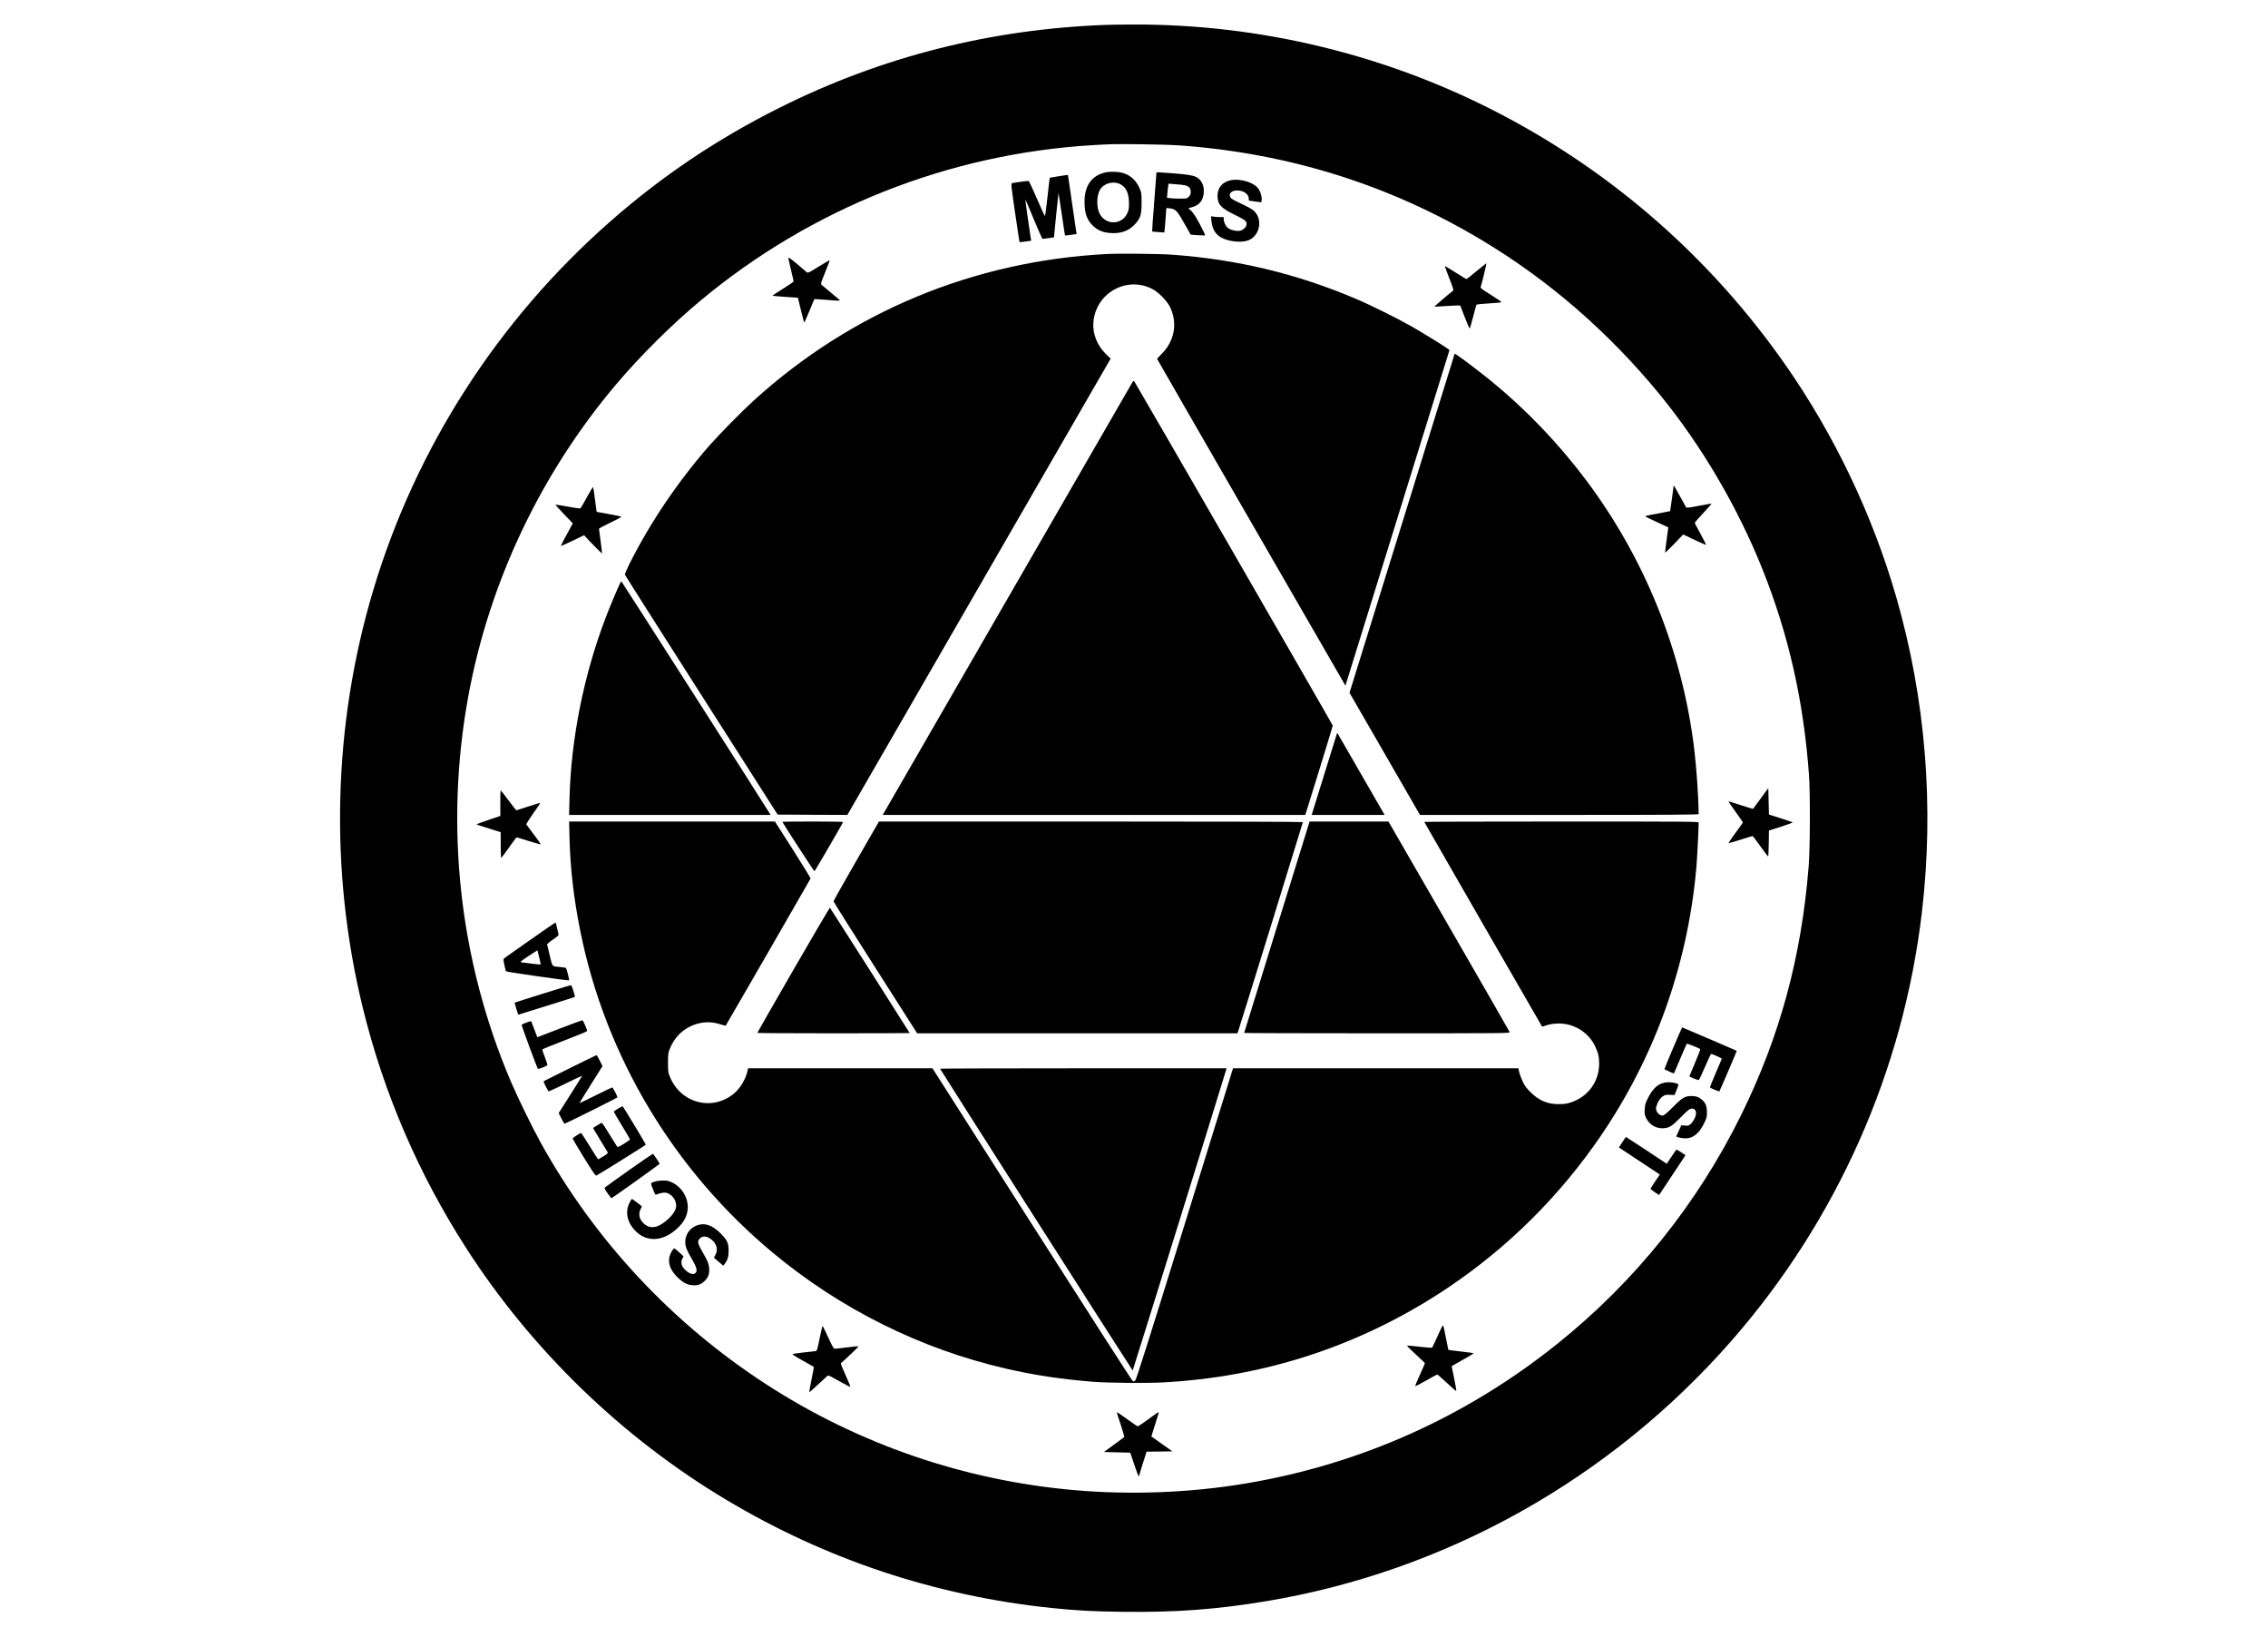
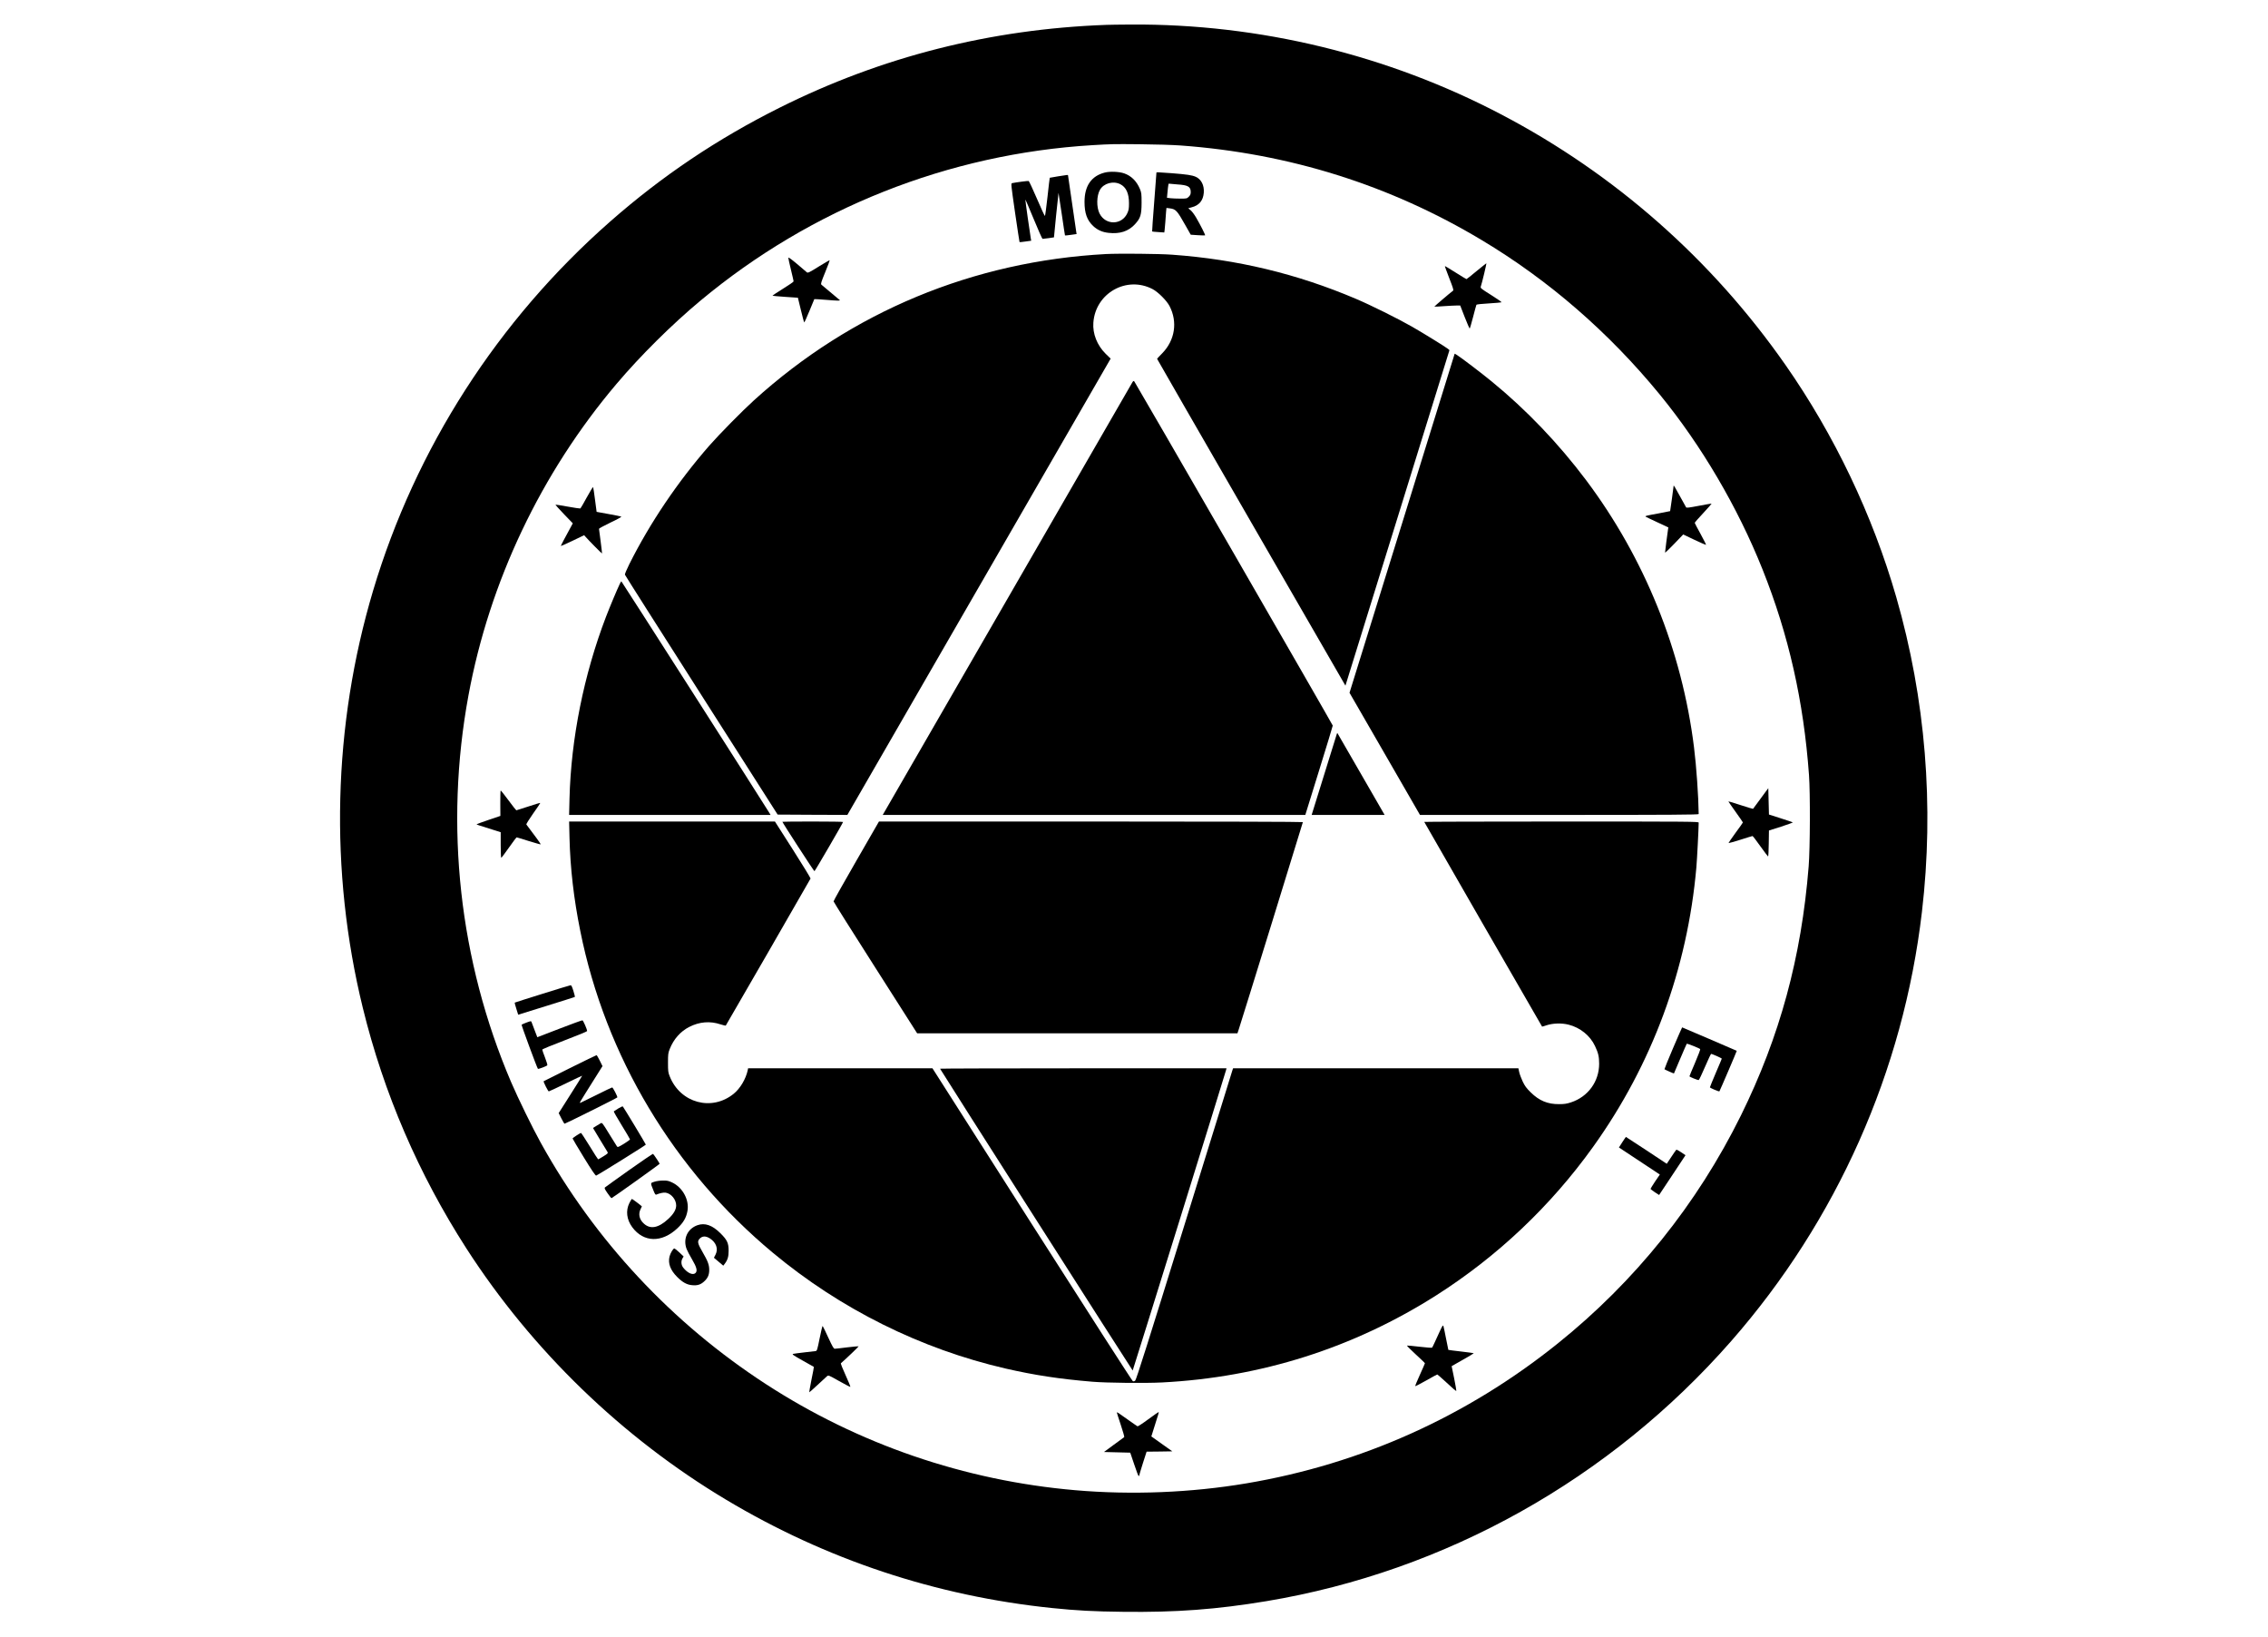
<svg xmlns="http://www.w3.org/2000/svg" version="1.0" width="100%" height="100%" viewBox="0 0 3438 2481" preserveAspectRatio="xMidYMid meet">
  <g transform="translate(0,2481) scale(0.1,-0.1)" fill="#000000" stroke="none">
    <path d="M16770 24433 c-1755 -64 -3404 -482 -4950 -1254 -945 -472 -1784 -1035 -2570 -1726 -1704 -1497 -2949 -3434 -3594 -5593 -610 -2044 -665 -4247 -156 -6325 316 -1291 845 -2519 1570 -3645 994 -1543 2360 -2865 3935 -3807 1517 -908 3183 -1461 4945 -1643 373 -38 624 -52 1075 -57 803 -10 1418 36 2176 162 2714 453 5207 1848 7041 3940 1603 1829 2610 4095 2892 6505 188 1605 55 3229 -389 4770 -358 1242 -938 2458 -1680 3520 -1115 1596 -2582 2890 -4301 3792 -1727 907 -3670 1379 -5624 1366 -162 -1 -329 -3 -370 -5z m1130 -1828 c1642 -120 3168 -599 4560 -1433 1015 -607 1928 -1399 2700 -2341 631 -771 1181 -1707 1558 -2651 396 -992 623 -1996 704 -3115 20 -273 17 -1111 -5 -1385 -110 -1378 -438 -2581 -1027 -3775 -662 -1340 -1606 -2516 -2775 -3454 -1379 -1108 -2982 -1828 -4720 -2121 -841 -142 -1740 -178 -2595 -104 -1674 144 -3288 697 -4690 1608 -1423 924 -2591 2175 -3411 3654 -126 227 -344 673 -451 922 -787 1840 -1012 3881 -647 5860 319 1726 1099 3369 2243 4720 364 430 838 900 1272 1262 1680 1401 3763 2227 5944 2358 290 17 301 18 720 14 236 -2 495 -10 620 -19z" />
    <path d="M16748 22195 c-204 -51 -308 -202 -308 -444 0 -173 38 -279 132 -367 64 -60 138 -93 233 -103 170 -19 300 23 398 129 86 93 101 142 102 325 0 140 -2 154 -26 213 -50 117 -129 196 -236 234 -75 27 -216 33 -295 13z m233 -176 c90 -45 133 -139 133 -289 0 -78 -4 -105 -24 -148 -81 -184 -328 -190 -421 -10 -50 97 -47 273 6 363 57 98 200 137 306 84z" />
    <path d="M17530 22193 c0 -5 -16 -206 -34 -448 -19 -242 -33 -441 -31 -443 2 -2 43 -6 93 -9 l91 -6 5 34 c3 19 8 75 11 124 3 50 8 118 11 152 l6 62 47 -6 c95 -12 112 -30 240 -257 l81 -143 106 -7 c59 -4 109 -5 112 -2 5 6 -72 159 -137 270 -25 43 -62 93 -83 110 l-36 30 51 14 c115 29 176 103 185 223 8 112 -39 203 -123 240 -57 25 -133 36 -360 54 -231 17 -235 17 -235 8z m320 -178 c158 -10 199 -34 200 -113 0 -35 -6 -49 -29 -73 -29 -28 -32 -29 -128 -29 -54 0 -122 3 -150 6 l-53 7 5 56 c16 163 16 162 33 157 9 -2 64 -7 122 -11z" />
    <path d="M16040 22138 c-69 -11 -126 -21 -127 -22 -2 -1 -17 -131 -34 -287 -17 -156 -35 -287 -39 -292 -3 -4 -58 112 -120 259 -63 146 -120 268 -126 271 -11 4 -185 -19 -250 -32 -21 -5 -20 -8 43 -447 36 -244 66 -445 68 -447 2 -2 43 2 90 9 l87 12 -6 32 c-13 72 -86 590 -83 592 2 2 59 -131 127 -296 68 -165 128 -300 134 -300 6 0 47 5 92 11 l81 12 33 338 c19 186 35 337 36 336 1 -1 23 -146 49 -322 25 -176 48 -321 49 -323 2 -2 43 2 90 9 l86 12 -5 31 c-8 48 -125 849 -125 858 0 10 1 10 -150 -14z" />
-     <path d="M18649 22077 c-123 -28 -193 -113 -193 -237 0 -127 54 -186 268 -289 94 -45 150 -78 161 -95 29 -44 3 -101 -62 -135 -46 -23 -152 -7 -207 32 -34 24 -65 89 -66 135 l0 32 -57 0 c-32 0 -76 3 -97 7 l-39 6 6 -64 c12 -129 60 -211 153 -261 115 -62 313 -80 413 -38 183 79 217 346 58 461 -23 17 -76 46 -117 66 -161 75 -203 98 -217 119 -36 55 14 109 100 108 102 -2 177 -56 177 -129 0 -14 1 -25 3 -26 1 0 43 -6 94 -13 l92 -12 6 26 c8 37 -11 117 -40 166 -62 106 -279 175 -436 141z" />
    <path d="M16765 20960 c-2013 -109 -3857 -875 -5335 -2216 -181 -164 -528 -517 -679 -689 -478 -547 -898 -1169 -1211 -1794 -39 -79 -70 -151 -67 -160 2 -9 524 -830 1160 -1826 l1155 -1810 529 -3 528 -2 1995 3457 1996 3458 -77 75 c-128 127 -198 303 -185 471 32 447 505 714 899 507 82 -43 212 -173 255 -255 126 -241 83 -520 -110 -717 -43 -43 -78 -81 -78 -84 0 -3 642 -1119 1427 -2479 l1428 -2474 12 38 c7 21 362 1165 789 2543 l776 2504 -25 21 c-44 34 -374 238 -542 334 -207 119 -632 330 -855 424 -893 379 -1797 596 -2780 667 -198 15 -809 20 -1005 10z" />
    <path d="M11950 20903 c0 -10 18 -92 40 -182 22 -90 40 -169 40 -175 0 -7 -72 -57 -160 -111 -88 -55 -160 -102 -160 -105 0 -4 87 -12 193 -19 l192 -13 45 -185 c24 -101 47 -186 51 -189 3 -2 39 76 79 174 39 97 73 178 74 179 1 2 87 -4 191 -12 164 -14 210 -14 194 -2 -10 8 -265 222 -278 233 -12 11 -3 40 58 189 40 97 70 179 68 181 -2 3 -78 -41 -167 -96 -142 -89 -164 -99 -179 -87 -9 7 -76 64 -148 126 -92 77 -133 106 -133 94z" />
    <path d="M22381 20700 c-79 -66 -147 -120 -151 -120 -4 0 -78 45 -165 100 -87 55 -160 99 -162 97 -2 -3 28 -85 66 -183 56 -142 68 -181 58 -189 -60 -45 -286 -239 -284 -242 2 -2 66 1 143 7 76 5 164 10 194 10 l55 0 68 -175 c38 -96 72 -175 75 -175 4 0 27 79 52 176 25 97 48 180 51 186 4 5 89 15 190 20 101 6 187 14 191 17 4 3 -67 53 -158 110 -147 92 -164 105 -158 125 21 62 91 356 85 356 -3 -1 -71 -55 -150 -120z" />
    <path d="M22032 19388 c-10 -35 -369 -1191 -797 -2570 l-778 -2507 534 -925 534 -926 2113 0 c1683 0 2112 3 2112 13 -3 265 -35 727 -71 1012 -182 1465 -749 2867 -1637 4050 -418 556 -904 1064 -1431 1495 -156 128 -477 372 -530 403 l-30 17 -19 -62z" />
    <path d="M17167 19019 c-8 -13 -842 -1457 -1852 -3209 -1011 -1752 -1859 -3222 -1886 -3267 l-48 -83 3203 0 3203 0 208 671 c115 369 208 677 208 683 -1 13 -2990 5195 -3008 5215 -11 11 -15 9 -28 -10z" />
    <path d="M25370 17448 c0 -13 -51 -382 -53 -384 -1 -1 -79 -17 -172 -34 -197 -36 -210 -39 -199 -50 5 -4 84 -42 177 -85 l167 -78 -5 -31 c-9 -54 -45 -339 -45 -350 1 -6 63 53 138 131 l137 143 169 -80 c93 -44 173 -79 177 -78 4 2 -33 75 -81 163 -49 88 -89 165 -90 171 0 6 58 73 130 149 71 77 128 141 126 143 -2 1 -88 -13 -191 -33 -152 -29 -190 -34 -196 -23 -5 7 -48 84 -95 171 -73 134 -94 169 -94 155z" />
    <path d="M8896 17274 c-49 -91 -94 -168 -100 -170 -6 -2 -93 11 -193 29 -101 19 -183 31 -183 27 0 -4 59 -68 131 -144 l132 -137 -20 -37 c-93 -168 -164 -304 -161 -307 2 -2 82 34 178 80 l175 84 24 -27 c50 -57 244 -253 247 -250 1 2 -8 84 -21 183 -14 99 -25 185 -25 191 0 6 79 49 175 95 102 48 170 86 163 90 -7 4 -94 21 -193 39 -99 17 -180 33 -181 33 0 1 -11 83 -24 182 -12 99 -26 185 -29 192 -3 7 -46 -63 -95 -153z" />
    <path d="M9396 15963 c-42 -87 -148 -340 -209 -498 -337 -880 -531 -1848 -554 -2757 l-6 -248 1527 0 1527 0 -23 38 c-75 125 -2234 3502 -2239 3502 -3 0 -13 -17 -23 -37z" />
    <path d="M20265 13689 c-3 -8 -90 -287 -193 -621 l-189 -608 553 0 553 0 -68 118 c-37 64 -198 342 -356 617 -158 275 -289 502 -291 504 -2 2 -6 -2 -9 -10z" />
    <path d="M26764 12810 c-22 -30 -73 -100 -114 -155 -40 -55 -74 -101 -76 -103 -1 -2 -85 23 -186 56 -100 33 -185 59 -187 57 -2 -2 47 -73 108 -158 61 -85 111 -157 111 -161 0 -4 -50 -75 -111 -157 -61 -83 -108 -153 -106 -156 3 -2 84 21 180 51 96 31 179 56 183 56 5 0 59 -70 119 -155 61 -85 113 -154 117 -155 4 0 9 89 10 197 l3 197 184 58 c100 33 181 62 178 65 -3 2 -86 31 -184 62 l-178 57 -5 199 -5 200 -41 -55z" />
    <path d="M7584 12638 l1 -193 -177 -60 c-97 -33 -179 -63 -182 -66 -5 -5 16 -12 247 -84 l117 -37 0 -194 c0 -107 4 -194 8 -194 5 0 57 70 117 155 60 85 112 155 117 155 4 0 87 -25 184 -56 97 -30 178 -53 181 -50 4 3 -101 148 -218 301 -4 6 40 77 102 165 60 84 109 157 109 161 0 4 -80 -19 -177 -52 -98 -32 -181 -59 -185 -59 -5 0 -58 68 -119 150 -61 83 -115 150 -119 150 -4 0 -7 -87 -6 -192z" />
    <path d="M8633 12113 c11 -459 65 -926 163 -1410 381 -1899 1416 -3628 2919 -4878 1025 -853 2241 -1458 3528 -1755 437 -100 812 -158 1317 -200 209 -18 802 -24 1055 -11 1499 77 2902 523 4155 1319 928 590 1737 1355 2379 2251 895 1247 1431 2700 1566 4237 11 133 34 575 35 677 0 16 -106 17 -2080 17 -1144 0 -2080 -3 -2080 -6 0 -4 1769 -3077 1786 -3102 1 -2 30 7 65 19 97 33 233 37 338 10 174 -44 325 -165 399 -323 50 -105 63 -161 63 -269 0 -269 -168 -500 -426 -585 -64 -21 -100 -27 -180 -27 -174 -2 -303 52 -431 178 -66 65 -89 96 -122 165 -22 47 -46 111 -53 143 l-12 57 -2163 0 -2162 0 -11 -32 c-5 -18 -334 -1079 -731 -2358 -542 -1749 -726 -2329 -741 -2342 -15 -13 -26 -15 -38 -8 -10 5 -697 1073 -1527 2374 l-1509 2366 -1397 0 -1398 0 -5 -27 c-29 -135 -114 -278 -212 -358 -333 -272 -810 -142 -971 263 -24 61 -26 79 -26 207 0 128 2 146 26 207 60 151 163 267 296 335 154 79 316 92 474 39 40 -13 76 -21 80 -18 7 8 1278 2211 1285 2228 2 6 -118 203 -268 438 l-272 426 -1560 0 -1560 0 6 -247z" />
    <path d="M11860 12356 c0 -13 479 -751 486 -749 9 3 433 732 434 746 0 4 -207 7 -460 7 -253 0 -460 -2 -460 -4z" />
    <path d="M12980 11763 c-190 -329 -345 -605 -344 -613 0 -8 286 -462 634 -1007 l633 -993 2428 0 2427 0 21 63 c48 145 971 3129 971 3138 0 5 -1230 9 -3213 9 l-3213 0 -344 -597z" />
-     <path d="M19842 12328 c-5 -18 -228 -738 -496 -1599 -267 -861 -486 -1569 -486 -1573 0 -3 907 -6 2016 -6 1916 0 2016 1 2009 18 -3 9 -418 731 -922 1605 l-916 1587 -598 0 -598 0 -9 -32z" />
-     <path d="M12027 10112 c-301 -522 -547 -951 -547 -955 0 -4 520 -7 1155 -7 635 0 1155 2 1155 4 0 5 -1198 1886 -1209 1899 -4 4 -253 -420 -554 -941z" />
-     <path d="M8035 10564 c-209 -146 -386 -272 -394 -279 -12 -12 -11 -26 5 -100 10 -48 21 -91 24 -95 6 -10 948 -145 956 -137 7 7 -37 182 -48 188 -6 4 -45 10 -87 14 -128 11 -115 -3 -156 168 -19 84 -38 159 -41 168 -3 12 21 34 87 79 77 53 90 66 85 84 -3 11 -13 56 -23 99 -9 42 -19 77 -23 77 -3 0 -176 -120 -385 -266z m139 -264 c14 -58 24 -106 22 -107 -3 -3 -261 26 -295 33 -21 4 -5 18 109 94 74 49 135 88 137 87 1 -2 14 -50 27 -107z" />
    <path d="M8220 9748 c-228 -71 -416 -131 -418 -133 -2 -2 9 -43 25 -93 l28 -90 428 133 c236 73 430 135 432 137 2 2 -8 43 -23 91 -19 61 -31 87 -42 86 -8 -1 -202 -59 -430 -131z" />
    <path d="M8480 9220 l-335 -129 -41 107 c-22 59 -44 115 -47 124 -6 16 -12 15 -74 -8 -37 -14 -71 -29 -76 -33 -6 -6 234 -655 247 -669 8 -7 138 42 143 55 3 7 -14 60 -36 118 -23 58 -41 111 -41 118 0 7 153 70 340 141 187 71 340 134 340 140 0 27 -59 161 -71 163 -8 1 -165 -56 -349 -127z" />
    <path d="M25361 8925 c-74 -173 -132 -317 -130 -319 7 -7 142 -67 144 -64 1 2 44 102 95 223 51 121 96 223 99 227 6 6 188 -66 204 -81 4 -4 -31 -97 -78 -207 -47 -109 -85 -201 -85 -205 0 -9 128 -61 140 -57 7 2 49 91 95 198 46 107 88 196 93 198 10 3 162 -64 162 -72 0 -2 -40 -99 -90 -214 -49 -116 -90 -215 -90 -220 0 -10 137 -68 144 -61 6 6 266 612 263 614 -8 5 -825 355 -828 355 -2 0 -64 -142 -138 -315z" />
    <path d="M8641 8624 c-217 -107 -397 -197 -400 -200 -7 -7 67 -154 78 -154 5 0 121 54 257 120 136 66 248 119 249 118 1 -2 -78 -130 -177 -285 l-179 -282 41 -81 c22 -44 44 -80 48 -80 15 1 797 390 800 399 5 14 -67 151 -78 151 -6 0 -110 -50 -232 -111 -122 -61 -232 -115 -245 -120 -25 -9 -38 -32 205 355 l125 199 -41 83 c-23 46 -45 84 -49 83 -5 0 -186 -88 -402 -195z" />
    <path d="M14250 8614 c0 -10 2914 -4574 2920 -4574 4 0 1398 4485 1417 4558 l5 22 -2171 0 c-1194 0 -2171 -3 -2171 -6z" />
-     <path d="M25184 8389 c-76 -29 -145 -104 -201 -216 -41 -81 -47 -103 -51 -173 -4 -71 -2 -85 22 -135 51 -103 152 -161 264 -153 87 6 127 31 241 147 58 58 118 116 135 129 58 43 116 19 116 -49 0 -47 -41 -129 -81 -163 -29 -25 -39 -28 -87 -24 l-55 5 -38 -83 c-22 -45 -39 -84 -39 -86 0 -11 89 -30 140 -30 115 0 209 77 284 232 37 77 41 92 41 165 0 92 -21 143 -77 190 -48 41 -90 55 -160 55 -96 -1 -135 -23 -275 -164 -69 -70 -134 -127 -149 -130 -37 -10 -85 22 -102 67 -13 32 -12 43 3 89 20 62 55 112 99 139 25 16 45 19 100 17 l69 -3 33 79 c38 90 38 89 -39 106 -71 15 -136 11 -193 -11z" />
    <path d="M9372 8011 c-34 -21 -65 -41 -68 -44 -3 -3 51 -98 120 -210 69 -112 126 -209 126 -214 0 -6 -42 -36 -92 -67 -86 -52 -94 -55 -106 -39 -7 10 -61 96 -119 191 -101 165 -107 172 -127 159 -12 -8 -42 -26 -68 -41 -27 -15 -48 -30 -48 -32 0 -2 47 -80 104 -173 57 -92 109 -178 115 -189 10 -19 4 -25 -62 -66 -41 -25 -76 -46 -80 -46 -3 0 -61 90 -128 200 -68 110 -127 200 -131 200 -14 0 -128 -75 -128 -84 0 -5 77 -135 171 -288 119 -194 176 -277 186 -274 36 14 753 461 753 469 0 9 -333 560 -349 579 -3 4 -34 -10 -69 -31z" />
    <path d="M24592 7500 l-51 -80 310 -205 310 -205 -71 -104 c-38 -58 -70 -109 -70 -113 0 -4 30 -27 65 -51 l65 -42 200 301 200 302 -65 44 c-36 24 -69 42 -74 39 -4 -3 -39 -52 -76 -109 l-69 -104 -308 204 c-170 112 -310 203 -311 203 -2 0 -26 -36 -55 -80z" />
    <path d="M9539 7079 c-195 -138 -360 -257 -368 -264 -11 -11 -5 -25 39 -89 29 -42 56 -75 60 -74 21 8 729 514 729 521 1 7 -75 122 -99 150 -4 4 -166 -106 -361 -244z" />
    <path d="M9920 6901 c-63 -20 -62 -15 -18 -124 24 -62 34 -77 47 -71 56 23 110 34 143 29 84 -14 158 -105 158 -193 0 -64 -39 -130 -120 -205 -147 -136 -268 -160 -366 -74 -72 62 -92 147 -54 222 11 22 20 40 20 42 0 5 -143 113 -150 113 -5 0 -23 -28 -40 -63 -57 -116 -41 -250 44 -365 172 -233 448 -239 685 -16 91 86 134 160 152 262 30 167 -72 356 -233 432 -53 25 -75 30 -138 29 -43 0 -99 -8 -130 -18z" />
    <path d="M10572 6242 c-152 -54 -221 -208 -164 -360 11 -29 48 -100 83 -158 71 -121 85 -177 50 -208 -39 -35 -120 1 -184 83 -32 40 -36 98 -11 141 l17 28 -64 61 c-35 33 -70 60 -76 61 -19 0 -60 -69 -74 -123 -25 -104 13 -206 116 -309 83 -83 148 -119 230 -125 77 -7 125 8 177 55 57 51 79 101 79 176 0 78 -21 134 -101 271 -77 133 -83 163 -42 205 41 40 91 41 153 2 96 -62 130 -158 86 -245 l-25 -48 71 -60 71 -60 18 23 c48 62 63 111 63 203 0 117 -22 164 -125 266 -123 122 -235 161 -348 121z" />
    <path d="M21828 4640 c-24 -52 -59 -129 -78 -170 -19 -41 -37 -79 -41 -83 -3 -5 -88 1 -188 13 -100 12 -187 20 -192 18 -6 -2 52 -61 130 -132 78 -71 141 -132 141 -136 0 -4 -34 -82 -76 -174 -42 -92 -74 -170 -71 -173 3 -3 78 36 167 86 88 50 163 91 167 91 3 0 49 -39 101 -87 145 -134 182 -166 188 -161 2 3 -13 88 -33 190 l-38 184 167 95 c92 52 168 97 168 100 0 3 -86 15 -192 27 -105 12 -192 23 -193 25 -1 1 -17 79 -35 172 -18 94 -36 179 -40 190 -6 16 -17 1 -52 -75z" />
    <path d="M12425 4530 c-34 -170 -40 -191 -59 -195 -12 -2 -88 -11 -171 -20 -82 -9 -160 -20 -173 -23 -19 -6 4 -22 145 -101 92 -52 169 -95 170 -96 2 -1 -14 -88 -36 -193 -21 -106 -36 -192 -33 -192 3 0 59 50 126 112 67 62 131 120 142 131 22 18 23 18 184 -73 89 -50 165 -90 170 -88 4 2 -28 81 -72 177 -44 95 -76 177 -71 181 68 58 273 254 269 257 -2 2 -80 -5 -173 -16 -92 -12 -177 -21 -189 -21 -17 0 -34 30 -99 170 -43 94 -81 173 -85 175 -4 3 -24 -81 -45 -185z" />
    <path d="M16930 3403 c0 -5 27 -89 60 -188 33 -98 56 -181 52 -184 -5 -4 -76 -55 -158 -116 l-149 -110 199 -5 199 -5 60 -177 c32 -98 63 -178 68 -178 5 0 9 5 9 12 0 6 25 89 55 184 l56 174 195 2 195 3 -159 113 -159 113 43 137 c66 207 74 232 66 232 -4 0 -75 -50 -157 -110 -82 -61 -155 -108 -161 -106 -7 3 -67 45 -135 93 -157 113 -179 127 -179 116z" />
  </g>
</svg>